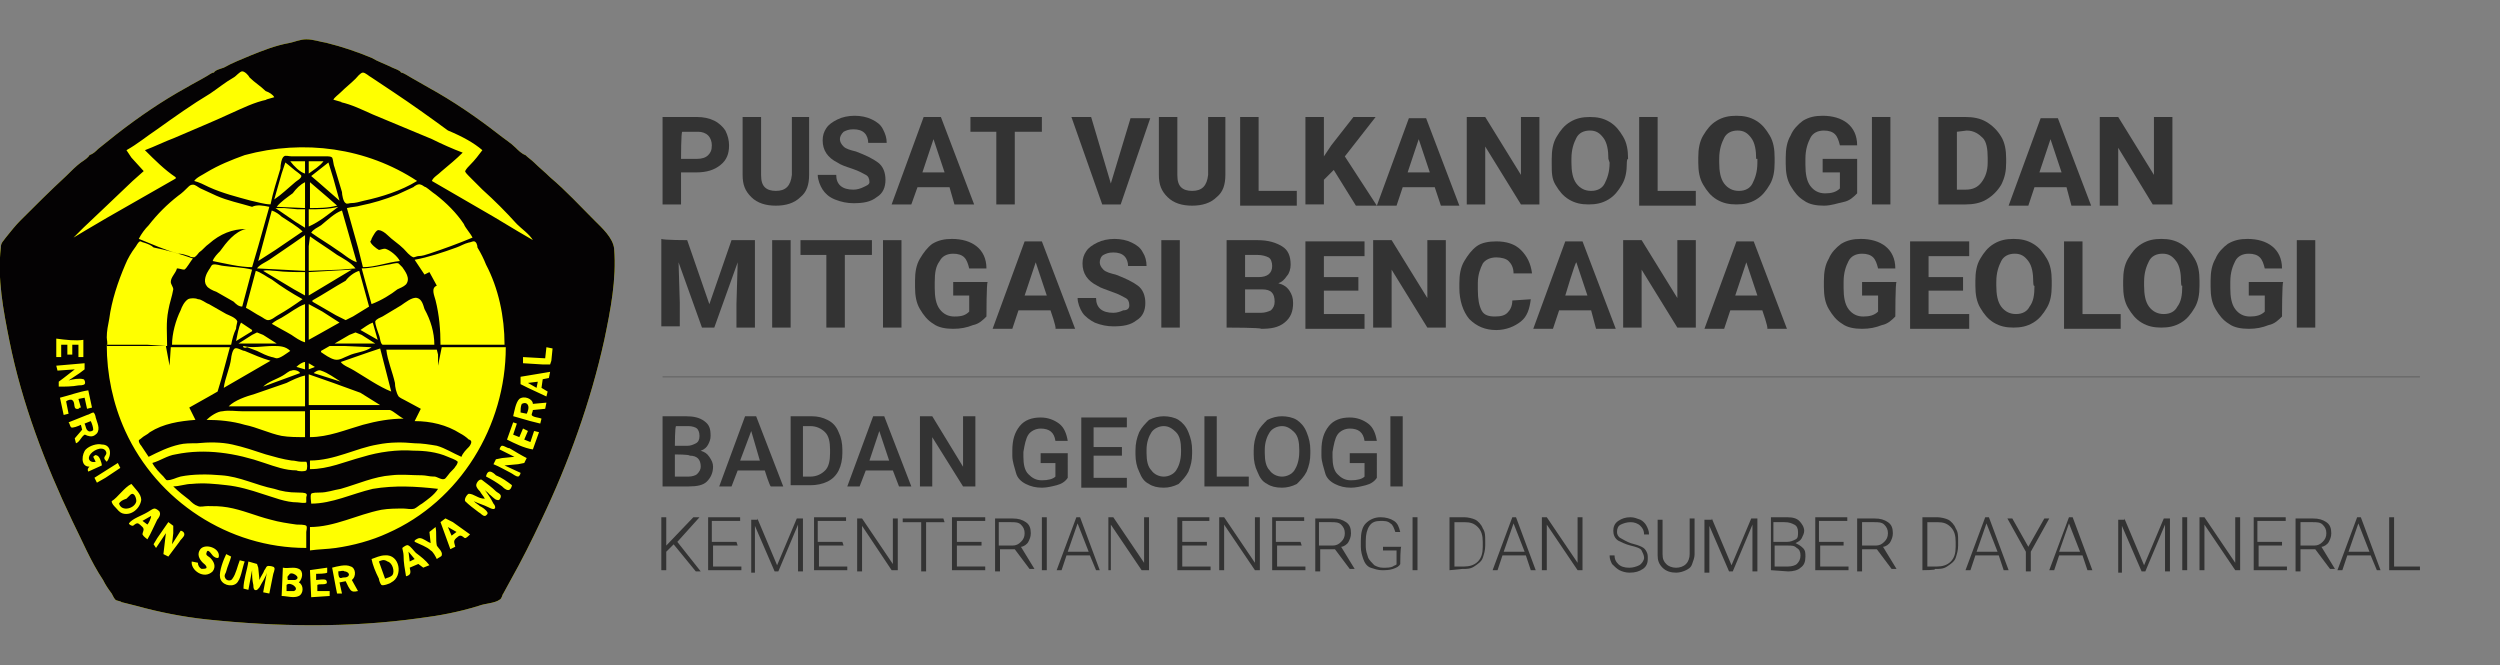
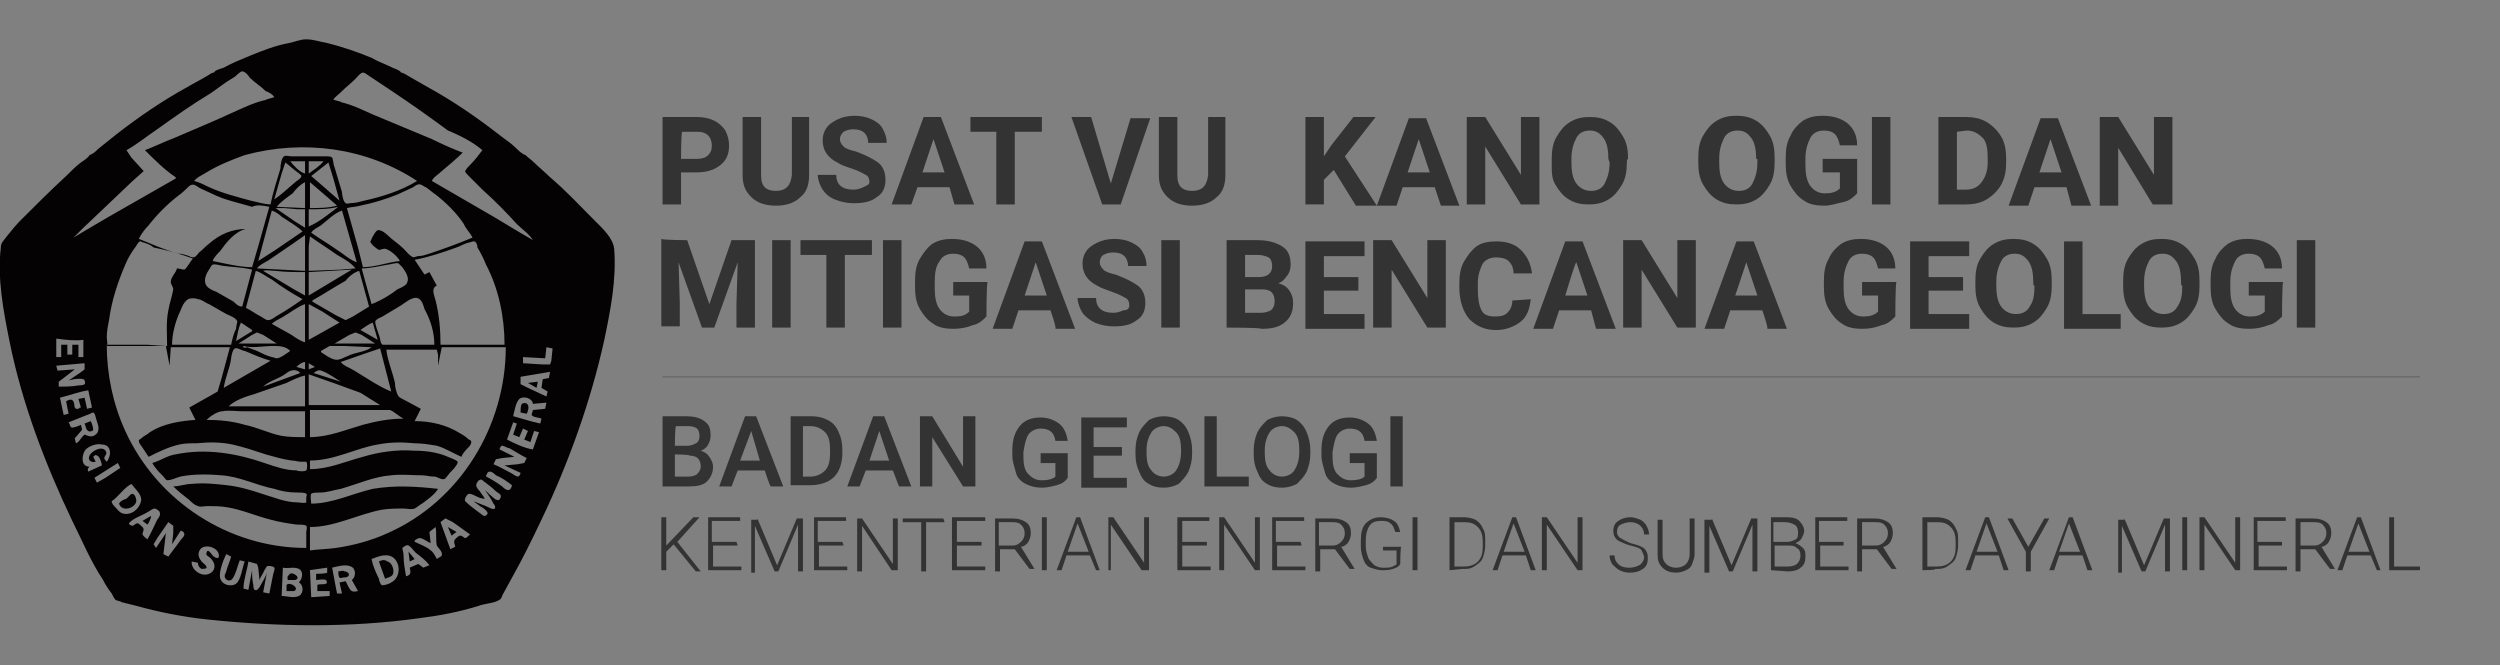
<svg xmlns="http://www.w3.org/2000/svg" version="1.1" id="Layer_1" x="0px" y="0px" viewBox="0 0 203 54" style="enable-background:new 0 0 203 54;" xml:space="preserve">
  <rect x="0" y="0" width="203" height="54" fill="#808080" stroke="none" />
  <style type="text/css">
	.st0{fill:#FFFF00;}
	.st1{fill:#040203;}
	.st2{fill:#333333;}
	.st3{fill:none;stroke:#666666;stroke-width:0.1;stroke-miterlimit:10;}
</style>
  <g id="a">
</g>
  <g id="b">
    <g id="c" transform="translate(-249.931,-17.006)">
      <g id="d">
-         <path id="e" class="st0" d="M267.3,22.9c-0.2,0-0.4,0.2-0.6,0.3c-0.5,0.3-1.1,0.6-1.6,0.9c-2,1.1-3.9,2.4-5.7,3.8     c-0.5,0.4-1,0.8-1.5,1.2c-0.2,0.2-0.4,0.4-0.7,0.5c-0.1,0.2-0.4,0.4-0.7,0.6c-0.4,0.3-0.8,0.7-1.2,1.1c-1.3,1.2-2.5,2.4-3.7,3.6     c-0.4,0.4-0.8,0.9-1.2,1.4c-0.2,0.3-0.4,0.4-0.4,0.8c-0.3,2.5,0.2,5.1,0.7,7.6c1,5,2.9,10,5.1,14.6c0.8,1.6,1.5,3.3,2.5,4.8     c0.2,0.4,0.4,0.7,0.7,1.1c0.1,0.2,0.2,0.4,0.3,0.5c0.1,0.1,0.4,0.1,0.5,0.2c0.4,0.1,0.8,0.2,1.2,0.3c1.8,0.5,3.8,0.9,5.7,1.1     c5.7,0.6,11.6,0.7,17.3-0.1c1.6-0.2,3.2-0.5,4.8-1c0.5-0.2,1.3-0.2,1.7-0.5c0.2-0.1,0.2-0.4,0.3-0.5c0.2-0.4,0.4-0.7,0.6-1.1     c0.9-1.6,1.7-3.2,2.5-4.9c2.2-4.6,4-9.6,5.1-14.6c0.5-2.4,1-4.9,0.8-7.4c-0.1-0.9-1-1.7-1.6-2.3c-1.2-1.2-2.3-2.4-3.6-3.5     c-0.4-0.4-0.9-0.8-1.3-1.2c-0.2-0.2-0.5-0.4-0.7-0.6c-0.3-0.1-0.6-0.4-0.8-0.6c-0.4-0.4-0.9-0.7-1.4-1.1     c-1.8-1.4-3.7-2.7-5.7-3.8c-0.5-0.3-0.9-0.5-1.4-0.8c-0.2-0.1-0.6-0.4-0.8-0.4c-0.1-0.2-0.5-0.3-0.7-0.4     c-0.6-0.3-1.2-0.5-1.7-0.8c-1.2-0.5-2.4-0.9-3.6-1.2c-0.6-0.1-1.1-0.3-1.7-0.3c-0.5,0-0.9,0.2-1.4,0.3c-1.1,0.2-2.1,0.6-3.1,1     c-0.7,0.3-1.5,0.6-2.2,1C267.8,22.6,267.4,22.7,267.3,22.9" />
        <path id="f" class="st1" d="M267.3,22.9c-0.2,0-0.4,0.2-0.6,0.3c-0.5,0.3-1.1,0.6-1.6,0.9c-2,1.1-3.9,2.4-5.7,3.8     c-0.5,0.4-1,0.8-1.5,1.2c-0.2,0.2-0.4,0.4-0.7,0.5c-0.1,0.2-0.4,0.4-0.7,0.6c-0.4,0.3-0.8,0.7-1.2,1.1c-1.3,1.2-2.5,2.4-3.7,3.6     c-0.4,0.4-0.8,0.9-1.2,1.4c-0.2,0.3-0.4,0.4-0.4,0.8c-0.3,2.5,0.2,5.1,0.7,7.6c1,5,2.9,10,5.1,14.6c0.8,1.6,1.5,3.3,2.5,4.8     c0.2,0.4,0.4,0.7,0.7,1.1c0.1,0.2,0.2,0.4,0.3,0.5c0.1,0.1,0.4,0.1,0.5,0.2c0.4,0.1,0.8,0.2,1.2,0.3c1.8,0.5,3.8,0.9,5.7,1.1     c5.7,0.6,11.6,0.7,17.3-0.1c1.6-0.2,3.2-0.5,4.8-1c0.5-0.2,1.3-0.2,1.7-0.5c0.2-0.1,0.2-0.4,0.3-0.5c0.2-0.4,0.4-0.7,0.6-1.1     c0.9-1.6,1.7-3.2,2.5-4.9c2.2-4.6,4-9.6,5.1-14.6c0.5-2.4,1-4.9,0.8-7.4c-0.1-0.9-1-1.7-1.6-2.3c-1.2-1.2-2.3-2.4-3.6-3.5     c-0.4-0.4-0.9-0.8-1.3-1.2c-0.2-0.2-0.5-0.4-0.7-0.6c-0.3-0.1-0.6-0.4-0.8-0.6c-0.4-0.4-0.9-0.7-1.4-1.1     c-1.8-1.4-3.7-2.7-5.7-3.8c-0.5-0.3-0.9-0.5-1.4-0.8c-0.2-0.1-0.6-0.4-0.8-0.4c-0.1-0.2-0.5-0.3-0.7-0.4     c-0.6-0.3-1.2-0.5-1.7-0.8c-1.2-0.5-2.4-0.9-3.6-1.2c-0.6-0.1-1.1-0.3-1.7-0.3c-0.5,0-0.9,0.2-1.4,0.3c-1.1,0.2-2.1,0.6-3.1,1     c-0.7,0.3-1.5,0.6-2.2,1C267.8,22.6,267.4,22.7,267.3,22.9 M272.2,24.9l-0.7,0.2v0h0.1v0c-1,0.2-2,0.7-2.9,1.1     c-1.5,0.7-3,1.3-4.6,2c-0.8,0.3-1.6,0.7-2.4,1c0.8,0.8,1.6,1.6,2.5,2.2v0.1l-5.6,3.2l-1.7,1l-1,0.6l0.8-0.8l1.9-1.8l2.1-2     l0.9-0.8v0l-1-1.1l-0.4-0.6c0.9-0.5,1.6-1.1,2.5-1.7c1.4-1,2.8-2,4.3-2.9c0.6-0.4,1.2-0.9,1.9-1.3c0.2-0.1,0.5-0.5,0.7-0.5     c0.2,0,0.5,0.3,0.6,0.5c0.4,0.4,0.9,0.7,1.3,1.1C271.8,24.5,272.1,24.7,272.2,24.9 M289.1,29.2L289.1,29.2     c-0.3,0.4-0.6,0.8-1,1.2c-0.1,0.1-0.3,0.3-0.4,0.5c0,0.1,0.2,0.3,0.3,0.4c0.4,0.4,0.7,0.7,1.1,1.1c1,0.9,1.9,1.8,2.8,2.8     c0.4,0.4,1,0.8,1.3,1.3l-1.2-0.7l-2-1.2l-5-2.9c0.1-0.3,0.5-0.5,0.8-0.8c0.6-0.5,1.2-1,1.7-1.5c-0.8-0.3-1.7-0.7-2.5-1.1l-4.8-2     c-0.9-0.4-1.7-0.8-2.6-1v0h0.1v0l-0.7-0.2c0.1-0.2,0.4-0.4,0.6-0.6c0.4-0.4,0.8-0.7,1.2-1.1c0.1-0.1,0.4-0.5,0.6-0.5     c0.2,0,0.5,0.3,0.7,0.4c0.6,0.4,1.2,0.8,1.8,1.2c1.5,1,2.9,2,4.4,3.1C287.5,28.1,288.4,28.6,289.1,29.2 M283.8,31.7L283.8,31.7     c-1.3,0.8-2.9,1.3-4.3,1.6c-0.4,0.1-0.7,0.2-1.1,0.2c-0.1,0-0.3,0.1-0.4,0c-0.2-0.1-0.3-0.7-0.3-0.9c-0.2-0.7-0.4-1.3-0.6-2     c-0.1-0.2-0.1-0.6-0.2-0.8c-0.1-0.1-0.3-0.1-0.5-0.1h-2.8c-0.2,0-0.5-0.1-0.6,0c-0.2,0.1-0.3,0.7-0.3,1c-0.3,1-0.6,1.9-0.8,2.9     c-0.5,0-1.1-0.2-1.6-0.3c-1.1-0.3-2.3-0.6-3.4-1.1c-0.4-0.2-0.8-0.4-1.2-0.5c0.2-0.3,0.7-0.5,1-0.7c1-0.6,2-1,3.1-1.4     C274.6,28.3,279.7,29,283.8,31.7 M274.7,30.1v1c-0.4-0.1-0.9-0.6-1.2-1H274.7 M276.2,30.1c-0.3,0.4-0.8,0.7-1.2,1v-1H276.2      M273.1,30.2c0.4,0.3,0.7,0.6,1,0.8c0.1,0.1,0.3,0.2,0.3,0.3c0,0.2-0.4,0.4-0.5,0.5c-0.6,0.5-1.1,1-1.7,1.4l0.6-2.1L273.1,30.2      M276.6,30.2l0.4,1.3l0.5,1.8l-1.6-1.4l-0.7-0.6L276.6,30.2 M274.7,31.8v2.1l-2.3-0.1c0.3-0.4,0.9-0.8,1.3-1.1     C274,32.3,274.3,32,274.7,31.8 M271.8,33.8l-0.9,3.2l-0.5,1.7c-1,0-2.2-0.3-3.2-0.5c0.1-0.3,0.4-0.6,0.6-0.8     c0.5-0.7,1.2-1.6,2.1-1.8v0c-1.1,0-2.1,0.4-3,1.2c-0.3,0.2-0.5,0.5-0.8,0.7c-0.1,0.1-0.2,0.3-0.4,0.4c-0.1,0-0.3,0-0.4-0.1     c-0.3-0.1-0.6-0.2-0.9-0.2c-1.1-0.3-2.2-0.8-3.2-1.2c0.2-0.4,0.5-0.8,0.8-1.1c0.7-0.9,1.5-1.7,2.4-2.4c0.3-0.2,0.6-0.5,0.8-0.7     c0.1-0.1,0.2-0.2,0.4-0.2c0.2,0,0.4,0.2,0.6,0.3c0.4,0.2,0.9,0.4,1.3,0.6c0.9,0.4,1.9,0.6,2.9,0.9     C270.8,33.6,271.3,33.7,271.8,33.8 M275.1,31.8l1.4,1.2l0.8,0.7c-0.7,0.2-1.5,0.2-2.2,0.2v-1.4L275.1,31.8 M288.3,36.3     c-1.2,0.5-2.3,0.9-3.5,1.3c-0.3,0.1-0.6,0.2-0.9,0.2c-0.1,0-0.3,0.1-0.4,0.1c-0.3-0.1-0.6-0.5-0.8-0.7c-0.4-0.4-0.9-0.7-1.3-1.1     c-0.2-0.2-0.5-0.4-0.7-0.4c-0.2-0.1-0.5,0.5-0.6,0.7c0,0.1-0.1,0.2-0.1,0.2c0,0.2,0.5,0.6,0.7,0.7c0.1,0,0.3-0.1,0.5-0.1     c0.4,0.1,1,0.6,1.2,1c-1,0.1-2,0.5-3,0.5l-0.4-1.6l-0.9-3.2c0.4-0.1,0.8-0.1,1.1-0.2c1-0.2,2-0.5,3-0.9c0.4-0.2,0.9-0.4,1.3-0.6     c0.1-0.1,0.4-0.3,0.6-0.2c0.1,0,0.3,0.2,0.4,0.2c0.3,0.2,0.5,0.4,0.8,0.6c0.9,0.7,1.7,1.5,2.3,2.4     C287.7,35.5,288.1,35.9,288.3,36.3 M277.4,33.8L277.4,33.8c-0.8,0.6-1.5,1.2-2.4,1.6V34C275.8,34,276.6,34,277.4,33.8      M274.7,35.5l-0.8-0.5l-1.6-1.1l0.7,0l1.1,0.1l0.6,0l0,0.4V35.5 M277.7,34.1l1.2,4.2c-0.6-0.2-1.1-0.7-1.6-1     c-0.7-0.5-1.4-0.9-2.1-1.4c0.2-0.3,0.5-0.4,0.8-0.6C276.5,34.9,277.1,34.3,277.7,34.1 M274.5,35.8l-2.2,1.5l-1.4,0.9l1.1-4.1     c0.3,0.1,0.6,0.3,0.8,0.5C273.4,35,274.1,35.4,274.5,35.8 M274.7,36.1V39l-3.9-0.2c0.2-0.3,0.7-0.5,1-0.7     c0.6-0.4,1.3-0.9,1.9-1.3C274,36.6,274.4,36.3,274.7,36.1 M275.1,36.2c0.7,0.5,1.5,1,2.2,1.5c0.5,0.3,1.1,0.6,1.5,1.1l-1.2,0.1     L275,39V37L275.1,36.2 M265.6,38c-0.2,0.2-0.5,0.8-0.7,0.9c-0.2,0-0.4-0.1-0.6-0.1c-0.1,0.4-0.5,0.7-0.5,1.1     c0,0.2,0.2,0.4,0.2,0.6c-0.1,0.6-0.3,1.1-0.4,1.7c-0.2,1-0.1,1.9-0.1,2.9h-4.9c0.1-0.2,0-0.5,0-0.7c0-0.5,0.1-1,0.2-1.5     c0.2-1.5,0.7-3,1.3-4.4c0.2-0.5,0.5-1,0.8-1.4c0.1-0.1,0.2-0.4,0.4-0.5c0.1,0,0.2,0.1,0.3,0.1c0.3,0.1,0.6,0.2,0.8,0.4     C263.4,37.3,264.5,37.6,265.6,38 M290.9,45h-5.2c0-1.2-0.1-2.4-0.4-3.6c-0.1-0.4-0.4-1,0.1-1.2l-0.6-1.1l-0.4,0.2l-0.8-1.2     c1.1-0.2,2.3-0.6,3.4-1c0.3-0.1,0.6-0.3,1-0.4c0.1,0,0.3-0.1,0.4-0.1c0.2,0,0.3,0.3,0.3,0.5c0.3,0.5,0.5,0.9,0.7,1.4     C290.4,40.4,290.9,42.7,290.9,45 M280.1,41.7l-0.5-1.8l-0.3-1.1c0.7,0,1.5-0.2,2.1-0.3c0.2,0,0.7-0.2,0.9-0.1     c0.1,0.1,0.2,0.2,0.3,0.3c0.2,0.3,0.7,0.9,0.3,1.4c-0.2,0.2-0.5,0.3-0.7,0.4C281.7,40.9,280.9,41.4,280.1,41.7 M270.4,38.9     l-0.8,3c-0.3,0-0.5-0.2-0.7-0.4c-0.5-0.3-0.9-0.5-1.4-0.8c-0.3-0.1-0.7-0.3-0.8-0.5c-0.3-0.4,0-1,0.2-1.3     c0.1-0.1,0.2-0.4,0.3-0.4c0.2-0.1,0.7,0.1,0.9,0.1C268.8,38.7,269.6,38.7,270.4,38.9 M278.5,38.9L278.5,38.9l-2.5,1.5l-1,0.6     v-1.9L278.5,38.9 M274.7,39.1v1.9l-0.9-0.5l-2.5-1.5c0.3-0.1,0.7,0,1,0C273.1,39.1,273.9,39.1,274.7,39.1 M279.1,39l0.8,2.9     l-1.3,0.8l-0.6,0.3l-0.8-0.4l-1.9-1.1v-0.1c0.9-0.5,1.8-1.1,2.7-1.6C278.2,39.5,278.7,39.1,279.1,39 M274.5,41.3L274.5,41.3     c-0.7,0.5-1.3,0.9-2,1.3c-0.2,0.1-0.5,0.4-0.8,0.4c-0.2,0-0.4-0.2-0.6-0.3c-0.4-0.2-0.8-0.5-1.2-0.7l0.8-3     c0.4,0.1,0.9,0.5,1.3,0.7C272.8,40.3,273.6,40.8,274.5,41.3 M285,39.3L285,39.3L285,39.3 M285.1,39.4L285.1,39.4L285.1,39.4      M285.2,45h-3.9c-0.1,0-0.2,0-0.3,0c-0.2-0.1-0.2-0.6-0.3-0.8c-0.1-0.3-0.3-0.8-0.3-1.1c0.1-0.2,0.4-0.3,0.6-0.4     c0.5-0.3,1-0.6,1.5-0.9c0.3-0.2,0.9-0.7,1.3-0.6c0.4,0.1,0.5,0.6,0.6,0.9C284.9,43,285.2,44,285.2,45 M268.7,45h-4.8     c0-0.9,0.3-2,0.7-2.8c0.1-0.3,0.3-0.7,0.6-0.9c0.2-0.1,0.6-0.1,0.8,0c0.3,0,0.6,0.3,0.9,0.4c0.5,0.3,0.9,0.5,1.4,0.8     c0.2,0.1,0.8,0.3,0.9,0.6c0,0.1-0.1,0.4-0.1,0.6C268.9,44.1,268.8,44.5,268.7,45 M274.7,41.7v3.1c-0.4-0.1-0.8-0.4-1.1-0.6     c-0.5-0.3-1.1-0.6-1.6-0.9c0.2-0.2,0.6-0.4,0.8-0.5C273.5,42.4,274.1,41.9,274.7,41.7 M277.5,43.2l-1.6,0.9l-0.9,0.5v-2.9     l1.1,0.6L277.5,43.2 M280.2,43.2l0.4,1.4l-1.4-0.8C279.5,43.6,279.9,43.3,280.2,43.2 M269.5,43.2l0.9,0.6v0.1l-1.3,0.8     C269.2,44.2,269.3,43.6,269.5,43.2 M280.4,44.9L280.4,44.9l-3.3,0l1.2-0.7l0.5-0.2l0.5,0.2L280.4,44.9 M272.4,44.9L272.4,44.9     l-3.1,0l1.1-0.7l0.4-0.2l0.5,0.2L272.4,44.9 M256.7,44.6l0,1l0,0.4l-0.4,0v-1h-0.5v0.8h-0.4v-0.8h-0.5l0,1h-0.4v-1.5     C255.2,44.6,256.1,44.7,256.7,44.6 M263.4,45.1l0.3,1.6h0l0.1-1.5h4.8l-0.7,2.6l-0.3,1l-0.7,0.4l-1.6,0.9l0.5,1     c-1.3,0.1-2.6,0.3-3.7,1c-0.2,0.2-0.5,0.3-0.7,0.5c-0.1,0.1-0.2,0.1-0.2,0.2c0,0.1,0.1,0.3,0.2,0.4c0.2,0.3,0.4,0.6,0.6,0.9     c0.8-0.4,1.6-0.8,2.5-1c0.4-0.1,0.9-0.1,1.4-0.1c1-0.1,2-0.1,2.9,0.1c0.9,0.2,1.8,0.5,2.7,0.8c0.7,0.2,1.4,0.4,2.1,0.5     c0.3,0,0.5,0.1,0.8,0.1c0.1,0,0.3,0,0.4,0c0.1,0.1,0.1,0.6,0,0.7c-0.1,0.1-0.6,0.1-0.8,0c-0.9,0-1.7-0.3-2.6-0.6     c-2.3-0.8-4.8-1.2-7.2-0.7c-0.7,0.1-1.2,0.5-1.9,0.7c0.2,0.4,0.6,0.8,0.9,1.1c0.1,0.1,0.2,0.3,0.3,0.3c0.4,0,0.7-0.2,1.1-0.3     c1-0.2,2.2-0.2,3.3-0.1c1.5,0.1,2.8,0.8,4.3,1.1c0.6,0.2,1.2,0.3,1.9,0.3c0.2,0,0.6,0,0.7,0.1c0.1,0.1,0,0.2,0,0.3     c0,0.1,0,0.3,0,0.4c-0.1,0.1-0.6,0-0.7,0c-1,0-1.9-0.4-2.9-0.7c-0.9-0.3-1.9-0.6-2.9-0.7c-0.9-0.1-1.8-0.2-2.8-0.1     c-0.5,0-1,0.2-1.5,0.2c0.4,0.4,0.9,0.8,1.3,1.1c0.2,0.2,0.4,0.4,0.7,0.5c0.2,0.1,0.5,0,0.8,0c0.5,0,1,0,1.6,0.1     c1.2,0.2,2.3,0.7,3.5,1c0.7,0.2,1.4,0.3,2.1,0.4c0.2,0,0.7,0,0.8,0.1c0.1,0.1,0,0.4,0,0.5v1.3c-6.3,0-12.1-3.8-14.7-9.5     c-1-2.2-1.5-4.6-1.5-7h3.3L263.4,45.1 M269.7,45.1c0.7,0.2,1.6,0,2.4,0c0.5,0,1,0,1.4,0.4c-0.3,0.2-0.8,0.6-1.1,0.6     c-0.1,0-0.3-0.1-0.4-0.1c-0.4-0.1-0.8-0.3-1.2-0.5c-0.3-0.1-0.5-0.2-0.8-0.3C269.8,45.3,269.6,45.2,269.7,45.1 M280.1,45.2     c-0.5,0.4-1.3,0.4-1.9,0.7c-0.3,0.1-0.7,0.4-1.1,0.3c-0.4-0.1-0.8-0.4-1.1-0.6v-0.1l0.7-0.4l1.2,0L280.1,45.2 M285.5,46.7     L285.5,46.7l0.3-1.5h5.2c0,6.4-3.7,12.5-9.6,15.1c-1.3,0.6-2.8,1-4.2,1.2c-0.7,0.1-1.4,0.1-2.1,0.2v-1.9c2,0,3.8-1,5.8-1.4     c0.6-0.1,1.2-0.1,1.8-0.1c0.3,0,0.6,0.1,0.9,0c0.2-0.1,0.4-0.3,0.6-0.4c0.4-0.3,1-0.7,1.3-1.2c-1.8-0.2-3.5-0.3-5.3,0     c-1.7,0.4-3.3,1.2-5,1.2c0-0.2-0.1-0.6,0-0.8c0.1-0.1,0.5-0.1,0.7-0.1c0.6,0,1.1-0.2,1.7-0.3c1.4-0.4,2.7-1,4.1-1.1     c0.8-0.1,1.7,0,2.5,0c0.3,0,0.6,0.1,0.9,0.1l0.2,0v0h-0.1v0c0.2,0,0.6,0.3,0.8,0.2c0.1,0,0.2-0.2,0.3-0.3     c0.2-0.3,0.5-0.5,0.6-0.7c0.1-0.1,0.2-0.3,0.2-0.4c-0.2-0.2-0.6-0.3-0.8-0.4c-0.9-0.4-1.9-0.5-2.8-0.5c-1.3-0.1-2.8,0.1-4.1,0.5     c-1.5,0.4-2.8,1-4.3,1v-0.7c2,0,3.7-1,5.5-1.3c1-0.2,2-0.2,3-0.1c0.6,0,1.2,0.1,1.8,0.2c0.7,0.2,1.3,0.6,2,0.9     c0.1-0.3,0.4-0.6,0.6-0.8c0.1-0.1,0.2-0.3,0.2-0.4c0-0.1-0.1-0.2-0.2-0.2c-0.2-0.2-0.5-0.4-0.7-0.5c-1.1-0.7-2.4-1-3.7-1l0.5-1     c-0.4-0.2-0.9-0.5-1.3-0.7c-0.2-0.1-0.4-0.2-0.5-0.3c-0.2-0.3-0.3-0.8-0.3-1.1c-0.2-0.9-0.6-1.8-0.7-2.7h3.8l0.3,0l0.1,0.4     L285.5,46.7 M294.8,45.3l-0.1,1l-0.1,0.3l-0.6,0l-1.6-0.1l0-0.5l1.8,0.1l0.1-0.9L294.8,45.3 M271.9,46.3L271.9,46.3l-3.8,2.2     c0.1-0.8,0.5-1.6,0.6-2.4c0-0.1,0.1-0.7,0.3-0.8c0.2-0.1,0.6,0.2,0.8,0.2C270.5,45.8,271.2,46.1,271.9,46.3 M280.8,45.3l0.9,3.5     c-1-0.4-2-1.1-3-1.7c-0.3-0.2-0.9-0.4-1.1-0.7l2.3-0.8L280.8,45.3 M274.7,46.4V47l-0.7-0.2C274.2,46.6,274.5,46.4,274.7,46.4      M256.8,46.5l0,0.5l-0.4,0.3l-0.9,0.6c0.3-0.1,0.9-0.2,1.2-0.1c0.1,0,0.2,0.3,0.1,0.4c-0.1,0.1-0.4,0.1-0.5,0.1     c-0.5,0.1-1.1,0.1-1.6,0.1l0-0.4l0.4-0.3L256,47l-1.4,0.1l-0.1-0.4L256.8,46.5 M275.5,46.8L275,47v-0.5L275.5,46.8 M274.3,47.3     l-3,1.1c0.4-0.4,1.1-0.6,1.6-0.9c0.2-0.1,0.5-0.4,0.7-0.4C273.8,47,274.2,47.1,274.3,47.3 M277.6,48L277.6,48l-2.2-0.7     c0.1-0.1,0.4-0.3,0.6-0.2C276.6,47.3,277.1,47.7,277.6,48 M294.6,47.2l-0.1,0.5l-0.5,0.1l-0.1,0.7l0.5,0.3l-0.1,0.4l-1.5-0.7     l-0.6-0.3l0-0.6L294.6,47.2 M274.7,47.5V50h-6.2c0.5-0.5,1.4-0.8,2.1-1c0.9-0.3,1.7-0.6,2.6-0.9     C273.6,47.9,274.2,47.6,274.7,47.5 M280.8,49.9L280.8,49.9l-5.8,0v-2.5l2,0.7l2.2,0.8L280.8,49.9 M292.8,48.1L292.8,48.1l0.7,0.4     l0.1-0.5L292.8,48.1 M257.1,48.7l0.3,1.4l-0.4,0.1l-0.2-0.9l-0.5,0.1l0.2,0.7c-0.1,0-0.1,0-0.2,0.1c-0.5,0.1-0.2-0.5-0.5-0.7     c-0.1-0.1-0.4,0-0.5,0.1l0.2,1l-0.4,0.1l-0.3-1.4C255.6,49.1,256.4,48.8,257.1,48.7 M293.2,49.8l1.1-0.1l-0.1,0.5l-1,0.1     c0,0.1-0.1,0.3-0.1,0.4c0.1,0.2,0.6,0.2,0.8,0.3l-0.1,0.4l-0.8-0.2l-1.4-0.4c0.1-0.4,0.2-1.1,0.5-1.4     C292.5,49.1,293.2,49.4,293.2,49.8 M292.2,50.5l0.5,0.1c0.1-0.2,0.2-0.5,0.1-0.7c-0.1-0.2-0.3-0.2-0.5-0.1     C292.2,50,292.2,50.3,292.2,50.5 M274.7,50.3v2.2c-0.7,0-1.3,0-1.9-0.1c-1-0.2-2-0.7-3-0.9c-1-0.3-2.1-0.4-3.1-0.4     c0.3-0.3,0.9-0.7,1.3-0.7c0.5-0.1,1.1,0,1.6,0H274.7 M282.7,51L282.7,51c-1.1,0-2.2,0.2-3.3,0.5c-1.4,0.4-2.8,1-4.3,1v-2.2h5.8     c0.2,0,0.5,0,0.7,0C281.9,50.4,282.3,50.8,282.7,51 M256.1,53l-0.1-0.4l0.6-0.7l-0.1-0.4c-0.2,0.1-0.7,0.3-0.8,0.2     c-0.1-0.1-0.1-0.3-0.2-0.4c0.5-0.2,1-0.4,1.5-0.6c0.1,0,0.4-0.2,0.5-0.2c0.1,0,0.2,0.3,0.2,0.4c0.1,0.4,0.4,0.9,0.1,1.3     c-0.2,0.2-0.4,0.3-0.7,0.2c-0.1,0-0.2-0.1-0.3-0.1C256.5,52.5,256.4,52.9,256.1,53 M256.8,51.4c0.1,0.2,0.1,0.5,0.3,0.6     c0.1,0.1,0.4,0,0.4-0.1c0-0.2-0.1-0.5-0.2-0.7L256.8,51.4 M291.9,51.4l-0.3,0.9l0.5,0.2l0.3-0.7l0.4,0.2l-0.3,0.7l0.5,0.2     l0.3-0.9l0.4,0.1l-0.5,1.4c-0.7-0.1-1.5-0.5-2.1-0.8l0.5-1.4L291.9,51.4 M258.6,54.5L258.6,54.5c-0.1-0.1-0.2-0.2-0.2-0.3     c0-0.2,0.3-0.3,0.1-0.6c-0.3-0.4-1.1,0-1.3,0.4c-0.2,0.4,0.2,0.6,0.5,0.5l-0.2-0.4c0.1-0.1,0.2-0.2,0.3-0.1     c0.2,0,0.4,0.6,0.4,0.8l-1.1,0.5c-0.1-0.2,0-0.3,0.1-0.4c-0.8,0-0.6-1.1-0.3-1.4c0.3-0.3,0.9-0.5,1.3-0.4     C259,53.1,259,54,258.6,54.5 M292.7,54.2l-0.2,0.4l-0.5,0.1l-1.1,0.1v0l1.3,0.6c0,0.1-0.1,0.3-0.2,0.3c-0.2,0-0.4-0.2-0.6-0.3     c-0.4-0.2-0.9-0.5-1.4-0.7l0.2-0.4l0.5-0.1l1-0.1v0l-1.2-0.6c0-0.1,0.1-0.3,0.2-0.3c0.2,0,0.4,0.2,0.6,0.2     C291.8,53.7,292.3,54,292.7,54.2 M291.2,53.5L291.2,53.5l0.2,0.1v0L291.2,53.5 M259.5,54.6l0.2,0.4l-1.2,0.8l-0.7,0.4l-0.2-0.4     L259.5,54.6 M291.5,56.4c0,0.1-0.1,0.4-0.3,0.4c-0.2,0-0.4-0.2-0.5-0.3c-0.4-0.3-0.9-0.6-1.3-0.8c0-0.1,0.1-0.4,0.3-0.4     c0.2,0,0.4,0.2,0.5,0.3C290.7,55.8,291.1,56.1,291.5,56.4 M289.3,56.8c0.3,0.4,0.5,0.7,0.7,1.1c0.1,0.1,0.2,0.3,0.1,0.4     c-0.1,0.1-0.3,0-0.5-0.1c-0.4-0.2-0.8-0.3-1.2-0.5c0.2,0.2,0.4,0.3,0.5,0.4c0.2,0.1,0.5,0.3,0.6,0.5c0.1,0.1-0.1,0.3-0.2,0.3     c-0.2,0-0.3-0.2-0.5-0.3c-0.4-0.3-0.8-0.6-1.1-0.9c-0.1-0.2,0.2-0.6,0.3-0.6c0.2,0,0.4,0.1,0.6,0.2c0.2,0.1,0.4,0.2,0.7,0.2     c-0.1-0.2-0.3-0.4-0.4-0.6c-0.1-0.1-0.3-0.3-0.3-0.5c0-0.2,0.3-0.6,0.5-0.4c0.4,0.3,0.8,0.6,1.1,0.9c0.1,0.1,0.4,0.2,0.4,0.4     c0,0.1-0.1,0.4-0.3,0.3c-0.2,0-0.5-0.4-0.7-0.5C289.7,57.1,289.5,57,289.3,56.8 M260.6,56.3c0.3,0.4,0.8,0.8,0.8,1.3     c-0.1,0.7-0.8,1.3-1.5,1.1c-0.3-0.1-0.4-0.3-0.6-0.5c-0.1-0.1-0.3-0.3-0.3-0.5C259.5,57.4,260,56.6,260.6,56.3 M259.6,57.9     c0.2,0.7,1.3,0.4,1.4-0.2c0-0.3-0.2-0.8-0.5-0.5c-0.1,0.1-0.2,0.2-0.3,0.3C259.9,57.6,259.7,57.7,259.6,57.9 M261.9,60.8     c-0.1-0.1-0.3-0.2-0.4-0.4c0-0.2,0.2-0.4,0-0.6c-0.1-0.1-0.3-0.3-0.4-0.3c-0.2,0-0.3,0.2-0.4,0.2c-0.1,0-0.3-0.1-0.3-0.2     c0.3-0.4,1-0.6,1.5-0.9c0.2-0.1,0.4-0.3,0.6-0.3c0.1,0,0.4,0.2,0.4,0.3c0.1,0.2-0.1,0.5-0.2,0.6     C262.4,59.8,262.2,60.3,261.9,60.8 M262.2,58.9l-0.7,0.4v0l0.4,0.3C262,59.5,262.2,59.1,262.2,58.9 M288.1,60.4     c-0.1,0.1-0.3,0.3-0.4,0.3c-0.1,0-0.2-0.2-0.4-0.2c-0.1,0-0.2,0.1-0.2,0.1c-0.4,0.3-0.3,0.4-0.2,0.8l-0.4,0.2l-0.8-2.2l0.4-0.3     l0.6,0.3L288.1,60.4 M263.9,61.2L263.9,61.2l0.7-1.1c0.1,0,0.3,0.1,0.3,0.3c0,0.2-0.3,0.4-0.4,0.6c-0.3,0.4-0.6,0.8-0.9,1.2     l-0.4-0.2l0.2-1.7h0l-0.8,1.2h0l-0.2-0.3l0.3-0.5l0.9-1.3l0.4,0.3l0,0.6L263.9,61.2 M286.3,59.8l0.3,0.7l0.4-0.3v0L286.3,59.8      M285.3,59.8c0.1,0.5,0,1,0.1,1.5c0.1,0.2,0.5,0.5,0.4,0.8c0,0.1-0.3,0.2-0.4,0.3c-0.1-0.2-0.3-0.6-0.5-0.7     c-0.3-0.3-0.9-0.5-1.3-0.7v-0.1c0.1-0.1,0.3-0.2,0.4-0.2c0.3,0,0.6,0.3,0.9,0.4l-0.1-0.9L285.3,59.8 M284.8,62.9l-0.5,0.2     l-0.4-0.3l-0.7,0.3c0.1,0.4,0.1,0.6-0.3,0.7c-0.1-0.6-0.2-1.1-0.2-1.7c0-0.2-0.1-0.5-0.1-0.6c0.1-0.1,0.4-0.3,0.5-0.2     c0.2,0.1,0.4,0.4,0.6,0.6C284.1,62.2,284.5,62.5,284.8,62.9 M265.5,62.6l0.5,0.1c0,0.2,0.1,0.4,0.3,0.5c0.1,0,0.4,0,0.4-0.1     c0-0.2-0.2-0.3-0.3-0.4c-0.3-0.3-0.5-0.7-0.2-1.1c0.4-0.5,1.6-0.1,1.5,0.6c0,0.2-0.3,0.1-0.4,0c-0.1,0-0.5-0.8-0.6-0.3     c-0.1,0.2,0.2,0.3,0.3,0.4c0.3,0.3,0.5,0.7,0.2,1.1C266.5,64.1,265.4,63.3,265.5,62.6 M283.1,61.8l0.1,0.8l0.4-0.2L283.1,61.8      M268.7,62.2c-0.1,0.4-0.3,0.8-0.4,1.2c0,0.1-0.2,0.3-0.1,0.5c0.1,0.3,0.5,0.3,0.6,0.1c0.3-0.4,0.4-1,0.6-1.5l0.4,0.1     c-0.2,0.5-0.3,1.5-0.7,1.8c-0.4,0.3-1.2,0.1-1.3-0.5c-0.1-0.5,0.3-1.5,0.5-1.9L268.7,62.2 M280.1,62.4c0.3-0.1,0.7-0.3,1.1-0.3     c1.2-0.1,1.5,1.7,0.5,2.2c-0.1,0.1-0.7,0.3-0.8,0.2c-0.1-0.1-0.2-0.4-0.2-0.5C280.4,63.4,280.2,62.9,280.1,62.4 M280.7,62.6     l0.5,1.4c0.2-0.1,0.4-0.1,0.6-0.3c0.2-0.3,0-1-0.4-1.1C281.1,62.4,280.9,62.5,280.7,62.6 M271,64.1L271,64.1     c0.1-0.3,0.3-0.5,0.4-0.8c0.1-0.1,0.1-0.2,0.2-0.3c0.1-0.1,0.6,0,0.6,0.1c0.1,0.1-0.1,0.5-0.1,0.6c-0.1,0.5-0.2,1-0.3,1.5     l-0.5-0.1l0.3-1.6h0c-0.1,0.4-0.4,0.8-0.6,1.2c-0.1,0.1-0.2,0.3-0.4,0.2c-0.1-0.1-0.1-0.3-0.1-0.4c-0.1-0.4-0.1-0.8-0.1-1.2h0     l-0.3,1.6l-0.4-0.1c0-0.7,0.3-1.5,0.4-2.2l0.7,0.2l0.1,0.3L271,64.1 M278.5,64.1L279,65c-0.1,0-0.3,0.1-0.5,0     c-0.2-0.1-0.4-0.6-0.5-0.8l-0.5,0.1l0.2,0.9l-0.4,0l-0.1-0.5l-0.3-1.6c0.4-0.1,1.1-0.3,1.5-0.1C278.8,63.1,278.9,63.8,278.5,64.1      M274.2,64.3c0.4,0.2,0.4,0.9,0,1.1c-0.4,0.2-1,0-1.4,0l0.1-2.3c0.4,0.1,0.9-0.1,1.3,0.1C274.6,63.4,274.5,64,274.2,64.3      M276.5,63.1c0,0.1,0,0.3,0,0.4c-0.1,0.1-0.8,0.1-0.9,0.1l0,0.5c0.2,0,0.6-0.1,0.8,0c0.1,0.1,0.1,0.3,0,0.3     c-0.2,0.1-0.5,0-0.7,0.1l0,0.5l1,0v0.4l-1.5,0.1l-0.1-2.2L276.5,63.1 M277.4,63.4c0,0.1,0,0.4,0.1,0.5c0.1,0.1,0.2,0,0.3,0     c0.1,0,0.3,0,0.4-0.1c0.2-0.2-0.1-0.4-0.3-0.4C277.8,63.3,277.6,63.4,277.4,63.4 M273.3,64.1c0.1,0,0.2,0,0.4,0     c0.1,0,0.1,0,0.2,0c0.6-0.2-0.4-0.8-0.5-0.4C273.2,63.8,273.3,64,273.3,64.1 M273.2,65c0.2,0,0.4,0,0.6,0     c0.5-0.2-0.3-0.8-0.6-0.5C273.2,64.6,273.2,64.9,273.2,65z" />
      </g>
    </g>
    <g>
      <g>
        <path class="st2" d="M55.3,14.1v2.5h-1.5V9.5h2.8c0.5,0,1,0.1,1.4,0.3s0.7,0.5,0.9,0.8c0.2,0.4,0.3,0.8,0.3,1.2     c0,0.7-0.2,1.2-0.7,1.6c-0.5,0.4-1.1,0.6-2,0.6H55.3L55.3,14.1z M55.3,12.9h1.3c0.4,0,0.7-0.1,0.9-0.3c0.2-0.2,0.3-0.4,0.3-0.8     c0-0.3-0.1-0.6-0.3-0.8s-0.5-0.3-0.8-0.3h-1.3C55.3,10.7,55.3,12.9,55.3,12.9z" />
        <path class="st2" d="M65.7,9.5v4.7c0,0.8-0.2,1.4-0.7,1.8c-0.5,0.5-1.2,0.7-2,0.7c-0.8,0-1.5-0.2-2-0.7s-0.7-1-0.7-1.8V9.5h1.5     v4.7c0,0.5,0.1,0.8,0.3,1c0.2,0.2,0.5,0.3,0.9,0.3c0.8,0,1.2-0.4,1.3-1.3V9.5L65.7,9.5L65.7,9.5z" />
        <path class="st2" d="M70.6,14.8c0-0.3-0.1-0.5-0.3-0.6s-0.5-0.3-1.1-0.5s-0.9-0.3-1.2-0.5c-0.8-0.4-1.2-1-1.2-1.8     c0-0.4,0.1-0.7,0.3-1c0.2-0.3,0.5-0.5,0.9-0.7s0.9-0.3,1.4-0.3c0.5,0,1,0.1,1.4,0.3c0.4,0.2,0.7,0.4,0.9,0.8s0.3,0.7,0.3,1.1     h-1.5c0-0.3-0.1-0.6-0.3-0.8s-0.5-0.3-0.9-0.3c-0.4,0-0.6,0.1-0.8,0.2c-0.2,0.2-0.3,0.4-0.3,0.6c0,0.2,0.1,0.4,0.3,0.6     c0.2,0.2,0.6,0.3,1,0.4c0.8,0.3,1.4,0.6,1.8,0.9s0.6,0.8,0.6,1.4c0,0.6-0.2,1.1-0.7,1.4c-0.5,0.4-1.1,0.5-1.9,0.5     c-0.5,0-1-0.1-1.5-0.3s-0.8-0.5-1-0.8c-0.2-0.3-0.4-0.8-0.4-1.2h1.5c0,0.8,0.5,1.2,1.4,1.2c0.3,0,0.6-0.1,0.8-0.2     S70.6,15,70.6,14.8L70.6,14.8z" />
        <path class="st2" d="M77.1,15.2h-2.6L74,16.6h-1.6l2.6-7.1h1.4l2.7,7.1h-1.6L77.1,15.2z M74.9,14h1.8l-0.9-2.7     C75.8,11.3,74.9,14,74.9,14z" />
        <path class="st2" d="M84.6,10.7h-2.2v5.9h-1.5v-5.9h-2.1V9.5h5.8L84.6,10.7L84.6,10.7z" />
        <path class="st2" d="M90.2,14.9l1.6-5.3h1.6L91,16.6h-1.5L87,9.5h1.6C88.6,9.5,90.2,14.9,90.2,14.9z" />
        <path class="st2" d="M99.5,9.5v4.7c0,0.8-0.2,1.4-0.7,1.8c-0.5,0.5-1.2,0.7-2,0.7c-0.8,0-1.5-0.2-2-0.7s-0.7-1-0.7-1.8V9.5h1.5     v4.7c0,0.5,0.1,0.8,0.3,1c0.2,0.2,0.5,0.3,0.9,0.3c0.8,0,1.2-0.4,1.3-1.3V9.5C98,9.5,99.5,9.5,99.5,9.5z" />
-         <path class="st2" d="M102.2,15.5h3.1v1.2h-4.6V9.5h1.5C102.2,9.5,102.2,15.5,102.2,15.5z" />
        <path class="st2" d="M108.3,13.8l-0.8,0.8v2h-1.5V9.5h1.5v3.2l0.6-0.9l1.8-2.3h1.8l-2.5,3.2l2.6,4h-1.7L108.3,13.8L108.3,13.8z" />
        <path class="st2" d="M116.5,15.2h-2.6l-0.5,1.5h-1.6l2.6-7.1h1.4l2.7,7.1H117L116.5,15.2z M114.3,14h1.8l-0.9-2.7     C115.2,11.3,114.3,14,114.3,14z" />
        <path class="st2" d="M125,16.6h-1.5l-2.9-4.7v4.7h-1.5V9.5h1.5l2.9,4.7V9.5h1.5C125,9.5,125,16.6,125,16.6z" />
        <path class="st2" d="M132.1,13.2c0,0.7-0.1,1.3-0.4,1.8s-0.6,0.9-1.1,1.2c-0.5,0.3-1,0.4-1.6,0.4c-0.6,0-1.1-0.1-1.6-0.4     s-0.8-0.7-1.1-1.2S126,14,126,13.3v-0.4c0-0.7,0.1-1.3,0.4-1.8c0.3-0.5,0.6-0.9,1.1-1.2c0.5-0.3,1-0.4,1.6-0.4s1.1,0.1,1.6,0.4     c0.5,0.3,0.8,0.7,1.1,1.2c0.3,0.5,0.4,1.1,0.4,1.8C132.1,12.9,132.1,13.2,132.1,13.2z M130.6,12.9c0-0.7-0.1-1.3-0.4-1.7     s-0.6-0.6-1.1-0.6c-0.5,0-0.9,0.2-1.1,0.6s-0.4,0.9-0.4,1.7v0.3c0,0.7,0.1,1.3,0.4,1.7c0.3,0.4,0.7,0.6,1.2,0.6     c0.5,0,0.9-0.2,1.1-0.6s0.4-0.9,0.4-1.7L130.6,12.9L130.6,12.9z" />
-         <path class="st2" d="M134.6,15.5h3.1v1.2h-4.6V9.5h1.5V15.5z" />
        <path class="st2" d="M144.1,13.2c0,0.7-0.1,1.3-0.4,1.8s-0.6,0.9-1.1,1.2c-0.5,0.3-1,0.4-1.6,0.4c-0.6,0-1.1-0.1-1.6-0.4     s-0.8-0.7-1.1-1.2s-0.4-1.1-0.4-1.8v-0.4c0-0.7,0.1-1.3,0.4-1.8c0.3-0.5,0.6-0.9,1.1-1.2c0.5-0.3,1-0.4,1.6-0.4s1.1,0.1,1.6,0.4     c0.5,0.3,0.8,0.7,1.1,1.2c0.3,0.5,0.4,1.1,0.4,1.8C144.1,12.9,144.1,13.2,144.1,13.2z M142.6,12.9c0-0.7-0.1-1.3-0.4-1.7     s-0.6-0.6-1.1-0.6c-0.5,0-0.9,0.2-1.1,0.6s-0.4,0.9-0.4,1.7v0.3c0,0.7,0.1,1.3,0.4,1.7s0.7,0.6,1.2,0.6c0.5,0,0.9-0.2,1.1-0.6     s0.4-0.9,0.4-1.7V12.9L142.6,12.9z" />
        <path class="st2" d="M150.8,15.7c-0.3,0.3-0.6,0.6-1.1,0.7s-1,0.3-1.6,0.3c-0.6,0-1.2-0.1-1.6-0.4c-0.5-0.3-0.8-0.7-1.1-1.2     c-0.3-0.5-0.4-1.1-0.4-1.8v-0.5c0-0.7,0.1-1.3,0.4-1.8c0.2-0.5,0.6-0.9,1-1.2c0.5-0.3,1-0.4,1.6-0.4c0.8,0,1.5,0.2,2,0.6     s0.8,1,0.8,1.8h-1.4c-0.1-0.4-0.2-0.7-0.4-0.9c-0.2-0.2-0.5-0.3-0.9-0.3c-0.5,0-0.9,0.2-1.1,0.6s-0.4,0.9-0.4,1.7v0.5     c0,0.7,0.1,1.3,0.4,1.7s0.7,0.6,1.2,0.6c0.5,0,0.9-0.1,1.2-0.4V14H148v-1.1h2.8C150.8,12.9,150.8,15.7,150.8,15.7z" />
        <path class="st2" d="M153.5,16.6h-1.5V9.5h1.5V16.6z" />
        <path class="st2" d="M157.4,16.6V9.5h2.2c0.6,0,1.2,0.1,1.7,0.4c0.5,0.3,0.9,0.7,1.2,1.2s0.4,1.1,0.4,1.8v0.3     c0,0.7-0.1,1.2-0.4,1.8c-0.3,0.5-0.7,0.9-1.2,1.2c-0.5,0.3-1.1,0.4-1.7,0.4H157.4z M158.9,10.7v4.7h0.7c0.6,0,1-0.2,1.3-0.6     s0.5-0.9,0.5-1.6v-0.4c0-0.7-0.1-1.3-0.4-1.6s-0.7-0.6-1.3-0.6L158.9,10.7L158.9,10.7z" />
        <path class="st2" d="M167.8,15.2h-2.6l-0.5,1.5h-1.6l2.6-7.1h1.4l2.7,7.1h-1.6L167.8,15.2z M165.6,14h1.8l-0.9-2.7L165.6,14z" />
        <path class="st2" d="M176.3,16.6h-1.5L172,12v4.7h-1.5V9.5h1.5l2.9,4.7V9.5h1.5V16.6z" />
        <path class="st2" d="M55.8,19.5l1.8,5.2l1.8-5.2h1.9v7.1h-1.5v-1.9l0.1-3.4l-1.9,5.3h-1l-1.9-5.3l0.1,3.3v1.9h-1.5v-7.1     C53.9,19.5,55.8,19.5,55.8,19.5z" />
        <path class="st2" d="M64.2,26.6h-1.5v-7.1h1.5V26.6z" />
        <path class="st2" d="M70.8,20.7h-2.2v5.9h-1.5v-5.9H65v-1.2h5.8L70.8,20.7L70.8,20.7z" />
        <path class="st2" d="M73.2,26.6h-1.5v-7.1h1.5V26.6z" />
        <path class="st2" d="M80.1,25.7c-0.3,0.3-0.6,0.6-1.1,0.7c-0.5,0.2-1,0.3-1.6,0.3c-0.6,0-1.2-0.1-1.6-0.4     c-0.5-0.3-0.8-0.7-1.1-1.2c-0.3-0.5-0.4-1.1-0.4-1.8v-0.5c0-0.7,0.1-1.3,0.4-1.8s0.6-0.9,1-1.2c0.5-0.3,1-0.4,1.6-0.4     c0.8,0,1.5,0.2,2,0.6c0.5,0.4,0.8,1,0.8,1.8h-1.4c-0.1-0.4-0.2-0.7-0.4-0.9c-0.2-0.2-0.5-0.3-0.9-0.3c-0.5,0-0.9,0.2-1.1,0.6     c-0.3,0.4-0.4,0.9-0.4,1.7v0.5c0,0.7,0.1,1.3,0.4,1.7s0.7,0.6,1.2,0.6c0.6,0,0.9-0.1,1.2-0.4V24h-1.3v-1.1h2.8     C80.1,22.9,80.1,25.7,80.1,25.7z" />
        <path class="st2" d="M85.3,25.2h-2.6l-0.5,1.5h-1.6l2.6-7.1h1.4l2.7,7.1h-1.6C85.8,26.6,85.3,25.2,85.3,25.2z M83.2,24h1.8     l-0.9-2.7C84.1,21.3,83.2,24,83.2,24z" />
        <path class="st2" d="M91.7,24.8c0-0.3-0.1-0.5-0.3-0.6c-0.2-0.1-0.5-0.3-1.1-0.5c-0.5-0.2-0.9-0.3-1.2-0.5     c-0.8-0.4-1.2-1-1.2-1.8c0-0.4,0.1-0.7,0.3-1c0.2-0.3,0.5-0.5,0.9-0.7c0.4-0.2,0.9-0.3,1.4-0.3c0.5,0,1,0.1,1.4,0.3     s0.7,0.4,0.9,0.8c0.2,0.3,0.3,0.7,0.3,1.1h-1.5c0-0.3-0.1-0.6-0.3-0.8s-0.5-0.3-0.9-0.3c-0.4,0-0.6,0.1-0.8,0.2s-0.3,0.4-0.3,0.6     c0,0.2,0.1,0.4,0.3,0.6c0.2,0.2,0.6,0.3,1,0.4c0.8,0.3,1.4,0.6,1.8,0.9s0.6,0.8,0.6,1.4c0,0.6-0.2,1.1-0.7,1.4     c-0.5,0.4-1.1,0.5-1.9,0.5c-0.5,0-1-0.1-1.5-0.3c-0.4-0.2-0.8-0.5-1-0.8c-0.2-0.3-0.4-0.8-0.4-1.2h1.5c0,0.8,0.5,1.2,1.4,1.2     c0.3,0,0.6-0.1,0.8-0.2C91.6,25.2,91.7,25,91.7,24.8L91.7,24.8z" />
        <path class="st2" d="M95.8,26.6h-1.5v-7.1h1.5V26.6z" />
        <path class="st2" d="M99.6,26.6v-7.1h2.5c0.9,0,1.5,0.2,2,0.5s0.7,0.8,0.7,1.5c0,0.3-0.1,0.7-0.3,0.9c-0.2,0.3-0.4,0.5-0.7,0.6     c0.4,0.1,0.7,0.3,0.9,0.6c0.2,0.3,0.3,0.6,0.3,1c0,0.7-0.2,1.2-0.7,1.6s-1.1,0.5-1.9,0.5C102.4,26.6,99.6,26.6,99.6,26.6z      M101.1,22.5h1.1c0.7,0,1.1-0.3,1.1-0.9c0-0.3-0.1-0.6-0.3-0.7c-0.2-0.1-0.5-0.2-0.9-0.2h-1C101.1,20.7,101.1,22.5,101.1,22.5z      M101.1,23.5v1.9h1.3c0.3,0,0.6-0.1,0.8-0.2c0.2-0.2,0.3-0.4,0.3-0.7c0-0.7-0.3-1-1-1C102.4,23.5,101.1,23.5,101.1,23.5z" />
        <path class="st2" d="M110.3,23.6h-2.8v1.9h3.3v1.2H106v-7.1h4.8v1.2h-3.3v1.7h2.8V23.6z" />
        <path class="st2" d="M117.4,26.6h-1.5l-2.9-4.7v4.7h-1.5v-7.1h1.5l2.9,4.7v-4.7h1.5C117.4,19.5,117.4,26.6,117.4,26.6z" />
        <path class="st2" d="M124.3,24.3c-0.1,0.8-0.3,1.4-0.8,1.8c-0.5,0.4-1.2,0.7-2,0.7c-0.9,0-1.6-0.3-2.2-0.9     c-0.5-0.6-0.8-1.5-0.8-2.5v-0.4c0-0.7,0.1-1.3,0.4-1.8s0.6-0.9,1-1.2c0.4-0.3,1-0.4,1.6-0.4c0.8,0,1.5,0.2,2,0.7s0.8,1.1,0.9,1.9     h-1.5c0-0.5-0.2-0.8-0.4-1c-0.2-0.2-0.6-0.3-1-0.3c-0.5,0-0.9,0.2-1.1,0.5c-0.2,0.4-0.4,0.9-0.4,1.6v0.5c0,0.8,0.1,1.3,0.3,1.7     c0.2,0.4,0.6,0.5,1.1,0.5c0.5,0,0.8-0.1,1-0.3c0.2-0.2,0.4-0.5,0.4-1L124.3,24.3L124.3,24.3z" />
        <path class="st2" d="M129.2,25.2h-2.6l-0.5,1.5h-1.6l2.6-7.1h1.4l2.7,7.1h-1.6L129.2,25.2L129.2,25.2z M127.1,24h1.8l-0.9-2.7     C127.9,21.3,127.1,24,127.1,24z" />
        <path class="st2" d="M137.7,26.6h-1.5l-2.9-4.7v4.7h-1.5v-7.1h1.5l2.9,4.7v-4.7h1.5V26.6z" />
        <path class="st2" d="M143.1,25.2h-2.6l-0.5,1.5h-1.6l2.6-7.1h1.4l2.7,7.1h-1.6C143.6,26.6,143.1,25.2,143.1,25.2z M140.9,24h1.8     l-0.9-2.7C141.8,21.3,140.9,24,140.9,24z" />
        <path class="st2" d="M153.9,25.7c-0.3,0.3-0.6,0.6-1.1,0.7c-0.5,0.2-1,0.3-1.6,0.3c-0.6,0-1.2-0.1-1.6-0.4     c-0.5-0.3-0.8-0.7-1.1-1.2c-0.3-0.5-0.4-1.1-0.4-1.8v-0.5c0-0.7,0.1-1.3,0.4-1.8c0.2-0.5,0.6-0.9,1-1.2c0.5-0.3,1-0.4,1.6-0.4     c0.8,0,1.5,0.2,2,0.6s0.8,1,0.8,1.8h-1.4c-0.1-0.4-0.2-0.7-0.4-0.9c-0.2-0.2-0.5-0.3-0.9-0.3c-0.5,0-0.9,0.2-1.1,0.6     s-0.4,0.9-0.4,1.7v0.5c0,0.7,0.1,1.3,0.4,1.7s0.7,0.6,1.2,0.6c0.5,0,0.9-0.1,1.2-0.4V24h-1.3v-1.1h2.8     C153.9,22.9,153.9,25.7,153.9,25.7z" />
        <path class="st2" d="M159.4,23.6h-2.8v1.9h3.3v1.2h-4.8v-7.1h4.8v1.2h-3.3v1.7h2.8V23.6z" />
        <path class="st2" d="M166.6,23.2c0,0.7-0.1,1.3-0.4,1.8s-0.6,0.9-1.1,1.2c-0.5,0.3-1,0.4-1.6,0.4c-0.6,0-1.1-0.1-1.6-0.4     s-0.8-0.7-1.1-1.2c-0.3-0.5-0.4-1.1-0.4-1.8v-0.4c0-0.7,0.1-1.3,0.4-1.8c0.3-0.5,0.6-0.9,1.1-1.2c0.5-0.3,1-0.4,1.6-0.4     s1.1,0.1,1.6,0.4c0.5,0.3,0.8,0.7,1.1,1.2c0.3,0.5,0.4,1.1,0.4,1.8C166.6,22.9,166.6,23.2,166.6,23.2z M165.1,22.9     c0-0.7-0.1-1.3-0.4-1.7s-0.6-0.6-1.1-0.6c-0.5,0-0.9,0.2-1.1,0.6s-0.4,0.9-0.4,1.7v0.3c0,0.7,0.1,1.3,0.4,1.7s0.7,0.6,1.2,0.6     c0.5,0,0.9-0.2,1.1-0.6c0.3-0.4,0.4-0.9,0.4-1.7C165.1,23.3,165.1,22.9,165.1,22.9z" />
        <path class="st2" d="M169.1,25.5h3.1v1.2h-4.6v-7.1h1.5C169.1,19.5,169.1,25.5,169.1,25.5z" />
        <path class="st2" d="M178.6,23.2c0,0.7-0.1,1.3-0.4,1.8s-0.6,0.9-1.1,1.2c-0.5,0.3-1,0.4-1.6,0.4c-0.6,0-1.1-0.1-1.6-0.4     s-0.8-0.7-1.1-1.2c-0.3-0.5-0.4-1.1-0.4-1.8v-0.4c0-0.7,0.1-1.3,0.4-1.8c0.3-0.5,0.6-0.9,1.1-1.2c0.5-0.3,1-0.4,1.6-0.4     s1.1,0.1,1.6,0.4c0.5,0.3,0.8,0.7,1.1,1.2c0.3,0.5,0.4,1.1,0.4,1.8C178.6,22.9,178.6,23.2,178.6,23.2z M177.1,22.9     c0-0.7-0.1-1.3-0.4-1.7s-0.6-0.6-1.1-0.6c-0.5,0-0.9,0.2-1.1,0.6s-0.4,0.9-0.4,1.7v0.3c0,0.7,0.1,1.3,0.4,1.7s0.7,0.6,1.2,0.6     c0.5,0,0.9-0.2,1.1-0.6c0.3-0.4,0.4-0.9,0.4-1.7C177.1,23.3,177.1,22.9,177.1,22.9z" />
        <path class="st2" d="M185.3,25.7c-0.3,0.3-0.6,0.6-1.1,0.7c-0.5,0.2-1,0.3-1.6,0.3c-0.6,0-1.2-0.1-1.6-0.4     c-0.5-0.3-0.8-0.7-1.1-1.2c-0.3-0.5-0.4-1.1-0.4-1.8v-0.5c0-0.7,0.1-1.3,0.4-1.8c0.2-0.5,0.6-0.9,1-1.2c0.5-0.3,1-0.4,1.6-0.4     c0.8,0,1.5,0.2,2,0.6s0.8,1,0.8,1.8h-1.4c-0.1-0.4-0.2-0.7-0.4-0.9c-0.2-0.2-0.5-0.3-0.9-0.3c-0.5,0-0.9,0.2-1.1,0.6     s-0.4,0.9-0.4,1.7v0.5c0,0.7,0.1,1.3,0.4,1.7s0.7,0.6,1.2,0.6c0.5,0,0.9-0.1,1.2-0.4V24h-1.3v-1.1h2.8     C185.3,22.9,185.3,25.7,185.3,25.7z" />
        <path class="st2" d="M188,26.6h-1.5v-7.1h1.5V26.6z" />
      </g>
      <g>
        <path class="st2" d="M53.8,39.5v-5.7h1.9c0.6,0,1.1,0.1,1.5,0.4s0.5,0.6,0.5,1.2c0,0.3-0.1,0.5-0.2,0.7c-0.1,0.2-0.3,0.4-0.6,0.5     c0.3,0.1,0.5,0.2,0.7,0.5s0.3,0.5,0.3,0.8c0,0.5-0.2,0.9-0.5,1.2c-0.3,0.3-0.8,0.4-1.5,0.4C55.9,39.5,53.8,39.5,53.8,39.5z      M54.8,36.2h1c0.3,0,0.5-0.1,0.7-0.2c0.2-0.1,0.3-0.3,0.3-0.6c0-0.3-0.1-0.5-0.2-0.6s-0.4-0.2-0.7-0.2h-1     C54.8,34.6,54.8,36.2,54.8,36.2z M54.8,36.9v1.8h1.1c0.3,0,0.6-0.1,0.7-0.2c0.2-0.2,0.3-0.4,0.3-0.6c0-0.6-0.3-0.9-0.9-0.9     C56,36.9,54.8,36.9,54.8,36.9z" />
        <path class="st2" d="M62.1,38.2h-2.2l-0.5,1.3h-1l2.1-5.7h0.9l2.2,5.7h-1C62.5,39.5,62.1,38.2,62.1,38.2z M60.1,37.4h1.6L61,35     C61,35,60.1,37.4,60.1,37.4z" />
        <path class="st2" d="M64.2,39.5v-5.7h1.7c0.5,0,0.9,0.1,1.3,0.3c0.4,0.2,0.7,0.5,0.9,1c0.2,0.4,0.3,0.9,0.3,1.4v0.3     c0,0.5-0.1,1-0.3,1.4c-0.2,0.4-0.5,0.7-0.9,0.9c-0.4,0.2-0.9,0.3-1.4,0.3H64.2z M65.2,34.6v4.1h0.6c0.5,0,0.9-0.2,1.2-0.5     s0.4-0.8,0.4-1.4v-0.3c0-0.6-0.1-1.1-0.4-1.4c-0.3-0.3-0.7-0.5-1.2-0.5H65.2z" />
        <path class="st2" d="M72.5,38.2h-2.2l-0.5,1.3h-1l2.1-5.7h0.9l2.2,5.7h-1C73,39.5,72.5,38.2,72.5,38.2z M70.6,37.4h1.6L71.4,35     L70.6,37.4z" />
        <path class="st2" d="M79.2,39.5h-1l-2.5-4v4h-1v-5.7h1l2.5,4.1v-4.1h1V39.5z" />
        <path class="st2" d="M86.7,38.8c-0.2,0.3-0.5,0.5-0.9,0.6c-0.4,0.1-0.8,0.2-1.2,0.2c-0.5,0-0.9-0.1-1.3-0.3     c-0.4-0.2-0.7-0.5-0.8-0.9s-0.3-0.9-0.3-1.4v-0.4c0-0.9,0.2-1.5,0.6-2c0.4-0.5,1-0.7,1.7-0.7c0.6,0,1.1,0.2,1.5,0.5     c0.4,0.3,0.6,0.8,0.7,1.4h-1c-0.1-0.7-0.5-1-1.2-1c-0.4,0-0.8,0.2-1,0.5c-0.2,0.3-0.3,0.8-0.4,1.4v0.4c0,0.6,0.1,1.1,0.4,1.4     c0.3,0.3,0.6,0.5,1.1,0.5c0.5,0,0.9-0.1,1.1-0.3v-1.1h-1.2v-0.8h2.2L86.7,38.8L86.7,38.8z" />
        <path class="st2" d="M91.1,37h-2.3v1.8h2.7v0.8h-3.7v-5.7h3.7v0.8h-2.7v1.6h2.3L91.1,37L91.1,37z" />
        <path class="st2" d="M96.8,36.8c0,0.6-0.1,1-0.3,1.5c-0.2,0.4-0.5,0.7-0.8,1c-0.4,0.2-0.8,0.3-1.2,0.3c-0.5,0-0.9-0.1-1.2-0.3     c-0.4-0.2-0.6-0.5-0.8-1c-0.2-0.4-0.3-0.9-0.3-1.4v-0.3c0-0.6,0.1-1,0.3-1.5c0.2-0.4,0.5-0.7,0.8-1c0.4-0.2,0.8-0.3,1.2-0.3     s0.9,0.1,1.2,0.3s0.6,0.5,0.8,1s0.3,0.9,0.3,1.5C96.8,36.5,96.8,36.8,96.8,36.8z M95.9,36.5c0-0.6-0.1-1.1-0.4-1.4     s-0.6-0.5-1-0.5c-0.4,0-0.8,0.2-1,0.5c-0.2,0.3-0.4,0.8-0.4,1.4v0.3c0,0.6,0.1,1.1,0.4,1.4c0.2,0.3,0.6,0.5,1,0.5     c0.4,0,0.8-0.2,1-0.5c0.2-0.3,0.4-0.8,0.4-1.5L95.9,36.5L95.9,36.5z" />
        <path class="st2" d="M98.8,38.7h2.6v0.8h-3.6v-5.7h1V38.7z" />
        <path class="st2" d="M106.4,36.8c0,0.6-0.1,1-0.3,1.5c-0.2,0.4-0.5,0.7-0.8,1c-0.4,0.2-0.8,0.3-1.2,0.3c-0.5,0-0.9-0.1-1.2-0.3     c-0.4-0.2-0.6-0.5-0.8-1c-0.2-0.4-0.3-0.9-0.3-1.4v-0.3c0-0.6,0.1-1,0.3-1.5c0.2-0.4,0.5-0.7,0.8-1c0.4-0.2,0.8-0.3,1.2-0.3     s0.9,0.1,1.2,0.3s0.6,0.5,0.8,1s0.3,0.9,0.3,1.5C106.4,36.5,106.4,36.8,106.4,36.8z M105.5,36.5c0-0.6-0.1-1.1-0.4-1.4     s-0.6-0.5-1-0.5c-0.4,0-0.8,0.2-1,0.5c-0.2,0.3-0.4,0.8-0.4,1.4v0.3c0,0.6,0.1,1.1,0.4,1.4c0.2,0.3,0.6,0.5,1,0.5     c0.4,0,0.8-0.2,1-0.5c0.2-0.3,0.4-0.8,0.4-1.5L105.5,36.5L105.5,36.5z" />
        <path class="st2" d="M111.8,38.8c-0.2,0.3-0.5,0.5-0.9,0.6c-0.4,0.1-0.8,0.2-1.2,0.2c-0.5,0-0.9-0.1-1.3-0.3     c-0.4-0.2-0.7-0.5-0.8-0.9s-0.3-0.9-0.3-1.4v-0.4c0-0.9,0.2-1.5,0.6-2c0.4-0.5,1-0.7,1.7-0.7c0.6,0,1.1,0.2,1.5,0.5     c0.4,0.3,0.6,0.8,0.7,1.4h-1c-0.1-0.7-0.5-1-1.2-1c-0.4,0-0.8,0.2-1,0.5c-0.2,0.3-0.3,0.8-0.4,1.4v0.4c0,0.6,0.1,1.1,0.4,1.4     c0.3,0.3,0.6,0.5,1.1,0.5c0.5,0,0.9-0.1,1.1-0.3v-1.1h-1.2v-0.8h2.2L111.8,38.8L111.8,38.8z" />
        <path class="st2" d="M113.9,39.5h-1v-5.7h1V39.5z" />
      </g>
      <g>
        <path class="st2" d="M54.7,44.2l-0.6,0.6v1.5h-0.4v-4.3h0.4v2.3l2.2-2.3h0.5L55,44l1.9,2.4h-0.4L54.7,44.2L54.7,44.2z" />
        <path class="st2" d="M59.9,44.3h-2V46h2.3v0.3h-2.7v-4.3h2.6v0.3h-2.3V44h2L59.9,44.3L59.9,44.3z" />
        <path class="st2" d="M61.5,42.1l1.6,3.8l1.6-3.8h0.5v4.3h-0.4v-1.9l0-1.9l-1.6,3.8h-0.3l-1.6-3.7l0,1.9v1.9H61v-4.3H61.5z" />
        <path class="st2" d="M68.5,44.3h-2V46h2.3v0.3h-2.7v-4.3h2.6v0.3h-2.3V44h2L68.5,44.3L68.5,44.3z" />
        <path class="st2" d="M72.8,46.3h-0.4L70,42.7v3.7h-0.4v-4.3H70l2.5,3.7v-3.7h0.4V46.3z" />
        <path class="st2" d="M76.7,42.4h-1.5v4h-0.4v-4h-1.5v-0.3h3.3L76.7,42.4L76.7,42.4z" />
        <path class="st2" d="M79.7,44.3h-2V46H80v0.3h-2.7v-4.3H80v0.3h-2.3V44h2L79.7,44.3L79.7,44.3z" />
        <path class="st2" d="M82.4,44.6h-1.2v1.8h-0.4v-4.3h1.4c0.5,0,0.8,0.1,1.1,0.3s0.4,0.5,0.4,0.9c0,0.3-0.1,0.5-0.2,0.7     s-0.4,0.4-0.6,0.4l1.1,1.8v0h-0.4L82.4,44.6L82.4,44.6z M81.1,44.3h1.1c0.3,0,0.5-0.1,0.7-0.3s0.3-0.4,0.3-0.7     c0-0.3-0.1-0.5-0.3-0.7c-0.2-0.2-0.5-0.2-0.8-0.2h-1C81.1,42.4,81.1,44.3,81.1,44.3z" />
        <path class="st2" d="M85,46.3h-0.4v-4.3H85V46.3z" />
        <path class="st2" d="M88.5,45.1h-1.9l-0.4,1.2h-0.4l1.6-4.3h0.3l1.6,4.3H89L88.5,45.1z M86.7,44.8h1.7l-0.9-2.3L86.7,44.8z" />
        <path class="st2" d="M93.1,46.3h-0.4l-2.5-3.7v3.7H90v-4.3h0.4l2.5,3.7v-3.7h0.4V46.3z" />
        <path class="st2" d="M98,44.3h-2V46h2.3v0.3h-2.7v-4.3h2.6v0.3H96V44h2L98,44.3L98,44.3z" />
        <path class="st2" d="M102.3,46.3h-0.4l-2.5-3.7v3.7h-0.4v-4.3h0.4l2.5,3.7v-3.7h0.4V46.3z" />
        <path class="st2" d="M105.7,44.3h-2V46h2.3v0.3h-2.7v-4.3h2.6v0.3h-2.3V44h2L105.7,44.3L105.7,44.3z" />
        <path class="st2" d="M108.4,44.6h-1.2v1.8h-0.4v-4.3h1.4c0.5,0,0.8,0.1,1.1,0.3s0.4,0.5,0.4,0.9c0,0.3-0.1,0.5-0.2,0.7     s-0.4,0.4-0.6,0.4l1.1,1.8v0h-0.4L108.4,44.6L108.4,44.6z M107.1,44.3h1.1c0.3,0,0.5-0.1,0.7-0.3s0.3-0.4,0.3-0.7     c0-0.3-0.1-0.5-0.3-0.7c-0.2-0.2-0.5-0.2-0.8-0.2h-1C107.1,42.4,107.1,44.3,107.1,44.3z" />
        <path class="st2" d="M113.7,45.8c-0.1,0.2-0.3,0.3-0.6,0.4c-0.3,0.1-0.6,0.1-0.9,0.1c-0.3,0-0.6-0.1-0.9-0.2s-0.5-0.4-0.6-0.7     s-0.2-0.6-0.2-1v-0.5c0-0.6,0.1-1.1,0.4-1.4s0.7-0.5,1.2-0.5c0.4,0,0.8,0.1,1.1,0.3s0.4,0.5,0.5,0.9h-0.4     c-0.1-0.3-0.2-0.6-0.4-0.7c-0.2-0.2-0.5-0.2-0.8-0.2c-0.4,0-0.7,0.1-0.9,0.4c-0.2,0.3-0.3,0.7-0.3,1.2v0.5c0,0.3,0.1,0.6,0.2,0.9     c0.1,0.2,0.3,0.4,0.5,0.6c0.2,0.1,0.4,0.2,0.7,0.2c0.3,0,0.6,0,0.8-0.1c0.1-0.1,0.3-0.1,0.3-0.2v-1.1h-1.1v-0.3h1.5     C113.7,44.3,113.7,45.8,113.7,45.8z" />
        <path class="st2" d="M115.1,46.3h-0.4v-4.3h0.4V46.3z" />
        <path class="st2" d="M117.7,46.3v-4.3h1.2c0.3,0,0.7,0.1,0.9,0.2s0.5,0.4,0.6,0.7c0.2,0.3,0.2,0.6,0.2,1v0.4c0,0.4-0.1,0.7-0.2,1     s-0.4,0.5-0.7,0.7s-0.6,0.2-1,0.2L117.7,46.3L117.7,46.3z M118.1,42.4V46h0.8c0.4,0,0.8-0.1,1.1-0.4c0.3-0.3,0.4-0.7,0.4-1.2V44     c0-0.5-0.1-0.9-0.4-1.2c-0.3-0.3-0.6-0.4-1.1-0.4C118.9,42.4,118.1,42.4,118.1,42.4z" />
        <path class="st2" d="M123.9,45.1H122l-0.4,1.2h-0.4l1.6-4.3h0.3l1.6,4.3h-0.4L123.9,45.1z M122.1,44.8h1.7l-0.9-2.3L122.1,44.8z" />
        <path class="st2" d="M128.5,46.3h-0.4l-2.5-3.7v3.7h-0.4v-4.3h0.4l2.5,3.7v-3.7h0.4V46.3z" />
        <path class="st2" d="M133.5,45.3c0-0.2-0.1-0.4-0.2-0.6s-0.5-0.3-0.9-0.4s-0.8-0.3-1-0.4c-0.3-0.2-0.4-0.5-0.4-0.8     c0-0.3,0.1-0.6,0.4-0.8s0.6-0.3,1-0.3c0.3,0,0.5,0.1,0.8,0.2c0.2,0.1,0.4,0.3,0.5,0.5s0.2,0.4,0.2,0.7h-0.4     c0-0.3-0.1-0.5-0.3-0.7c-0.2-0.2-0.5-0.3-0.8-0.3c-0.3,0-0.6,0.1-0.8,0.2s-0.3,0.3-0.3,0.6c0,0.2,0.1,0.4,0.3,0.5     c0.2,0.1,0.5,0.3,0.8,0.4c0.4,0.1,0.7,0.2,0.9,0.3s0.3,0.2,0.4,0.4s0.1,0.3,0.1,0.6c0,0.3-0.1,0.6-0.4,0.8     c-0.3,0.2-0.6,0.3-1.1,0.3c-0.3,0-0.6-0.1-0.8-0.2s-0.4-0.3-0.6-0.5c-0.1-0.2-0.2-0.4-0.2-0.7h0.4c0,0.3,0.1,0.5,0.3,0.7     s0.5,0.3,0.9,0.3c0.3,0,0.6-0.1,0.8-0.2S133.5,45.5,133.5,45.3L133.5,45.3z" />
        <path class="st2" d="M137.6,42.1V45c0,0.3-0.1,0.5-0.2,0.8s-0.3,0.4-0.5,0.5s-0.5,0.2-0.8,0.2c-0.4,0-0.8-0.1-1.1-0.4     s-0.4-0.6-0.4-1v-2.9h0.4V45c0,0.4,0.1,0.6,0.3,0.8s0.5,0.3,0.8,0.3s0.6-0.1,0.8-0.3c0.2-0.2,0.3-0.5,0.3-0.8v-2.9     C137.2,42.1,137.6,42.1,137.6,42.1z" />
        <path class="st2" d="M139,42.1l1.6,3.8l1.6-3.8h0.5v4.3h-0.4v-1.9l0-1.9l-1.6,3.8h-0.3l-1.6-3.7l0,1.9v1.9h-0.4v-4.3H139z" />
        <path class="st2" d="M143.8,46.3v-4.3h1.3c0.5,0,0.8,0.1,1,0.3s0.4,0.5,0.4,0.8c0,0.2-0.1,0.4-0.2,0.6c-0.1,0.2-0.3,0.3-0.5,0.4     c0.2,0.1,0.4,0.2,0.6,0.4c0.2,0.2,0.2,0.4,0.2,0.7c0,0.4-0.1,0.7-0.4,0.9c-0.2,0.2-0.6,0.3-1,0.3L143.8,46.3L143.8,46.3z      M144.1,44h1c0.3,0,0.5-0.1,0.7-0.2c0.2-0.1,0.2-0.3,0.2-0.6c0-0.3-0.1-0.5-0.3-0.6c-0.2-0.1-0.4-0.2-0.8-0.2h-0.9V44z      M144.1,44.3V46h1.1c0.3,0,0.6-0.1,0.7-0.2c0.2-0.2,0.3-0.4,0.3-0.7c0-0.3-0.1-0.5-0.3-0.6c-0.2-0.2-0.4-0.2-0.7-0.2H144.1z" />
        <path class="st2" d="M149.8,44.3h-2V46h2.3v0.3h-2.7v-4.3h2.6v0.3h-2.3V44h2V44.3L149.8,44.3z" />
        <path class="st2" d="M152.4,44.6h-1.2v1.8h-0.4v-4.3h1.4c0.5,0,0.8,0.1,1.1,0.3s0.4,0.5,0.4,0.9c0,0.3-0.1,0.5-0.2,0.7     s-0.4,0.4-0.6,0.4l1.1,1.8v0h-0.4L152.4,44.6L152.4,44.6z M151.2,44.3h1.1c0.3,0,0.5-0.1,0.7-0.3s0.3-0.4,0.3-0.7     c0-0.3-0.1-0.5-0.3-0.7c-0.2-0.2-0.5-0.2-0.8-0.2h-1V44.3z" />
        <path class="st2" d="M156.1,46.3v-4.3h1.2c0.3,0,0.7,0.1,0.9,0.2s0.5,0.4,0.6,0.7c0.2,0.3,0.2,0.6,0.2,1v0.4c0,0.4-0.1,0.7-0.2,1     s-0.4,0.5-0.7,0.7s-0.6,0.2-1,0.2C157.3,46.3,156.1,46.3,156.1,46.3z M156.5,42.4V46h0.8c0.4,0,0.8-0.1,1.1-0.4     c0.3-0.3,0.4-0.7,0.4-1.2V44c0-0.5-0.1-0.9-0.4-1.2c-0.3-0.3-0.6-0.4-1.1-0.4H156.5z" />
        <path class="st2" d="M162.3,45.1h-1.9l-0.4,1.2h-0.4l1.6-4.3h0.3l1.6,4.3h-0.4L162.3,45.1z M160.5,44.8h1.7l-0.9-2.3L160.5,44.8z     " />
        <path class="st2" d="M164.7,44.4l1.3-2.3h0.4l-1.5,2.7v1.6h-0.4v-1.6l-1.5-2.7h0.4C163.4,42.1,164.7,44.4,164.7,44.4z" />
        <path class="st2" d="M169.1,45.1h-1.9l-0.4,1.2h-0.4l1.6-4.3h0.3l1.6,4.3h-0.4L169.1,45.1z M167.2,44.8h1.7l-0.9-2.3L167.2,44.8z     " />
        <path class="st2" d="M172.5,42.1l1.6,3.8l1.6-3.8h0.5v4.3h-0.4v-1.9l0-1.9l-1.6,3.8h-0.3l-1.6-3.7l0,1.9v1.9H172v-4.3H172.5z" />
        <path class="st2" d="M177.6,46.3h-0.4v-4.3h0.4V46.3z" />
        <path class="st2" d="M181.9,46.3h-0.4l-2.5-3.7v3.7h-0.4v-4.3h0.4l2.5,3.7v-3.7h0.4V46.3z" />
        <path class="st2" d="M185.4,44.3h-2V46h2.3v0.3H183v-4.3h2.6v0.3h-2.3V44h2V44.3L185.4,44.3z" />
        <path class="st2" d="M188,44.6h-1.2v1.8h-0.4v-4.3h1.4c0.5,0,0.8,0.1,1.1,0.3s0.4,0.5,0.4,0.9c0,0.3-0.1,0.5-0.2,0.7     s-0.4,0.4-0.6,0.4l1.1,1.8v0h-0.4L188,44.6L188,44.6z M186.8,44.3h1.1c0.3,0,0.5-0.1,0.7-0.3s0.3-0.4,0.3-0.7     c0-0.3-0.1-0.5-0.3-0.7c-0.2-0.2-0.5-0.2-0.8-0.2h-1V44.3z" />
        <path class="st2" d="M192.5,45.1h-1.9l-0.4,1.2h-0.4l1.6-4.3h0.3l1.6,4.3H193L192.5,45.1z M190.7,44.8h1.7l-0.9-2.3L190.7,44.8z" />
        <path class="st2" d="M194.4,46h2.1v0.3H194v-4.3h0.4V46L194.4,46z" />
      </g>
      <line class="st3" x1="53.8" y1="30.6" x2="196.5" y2="30.6" />
    </g>
  </g>
</svg>